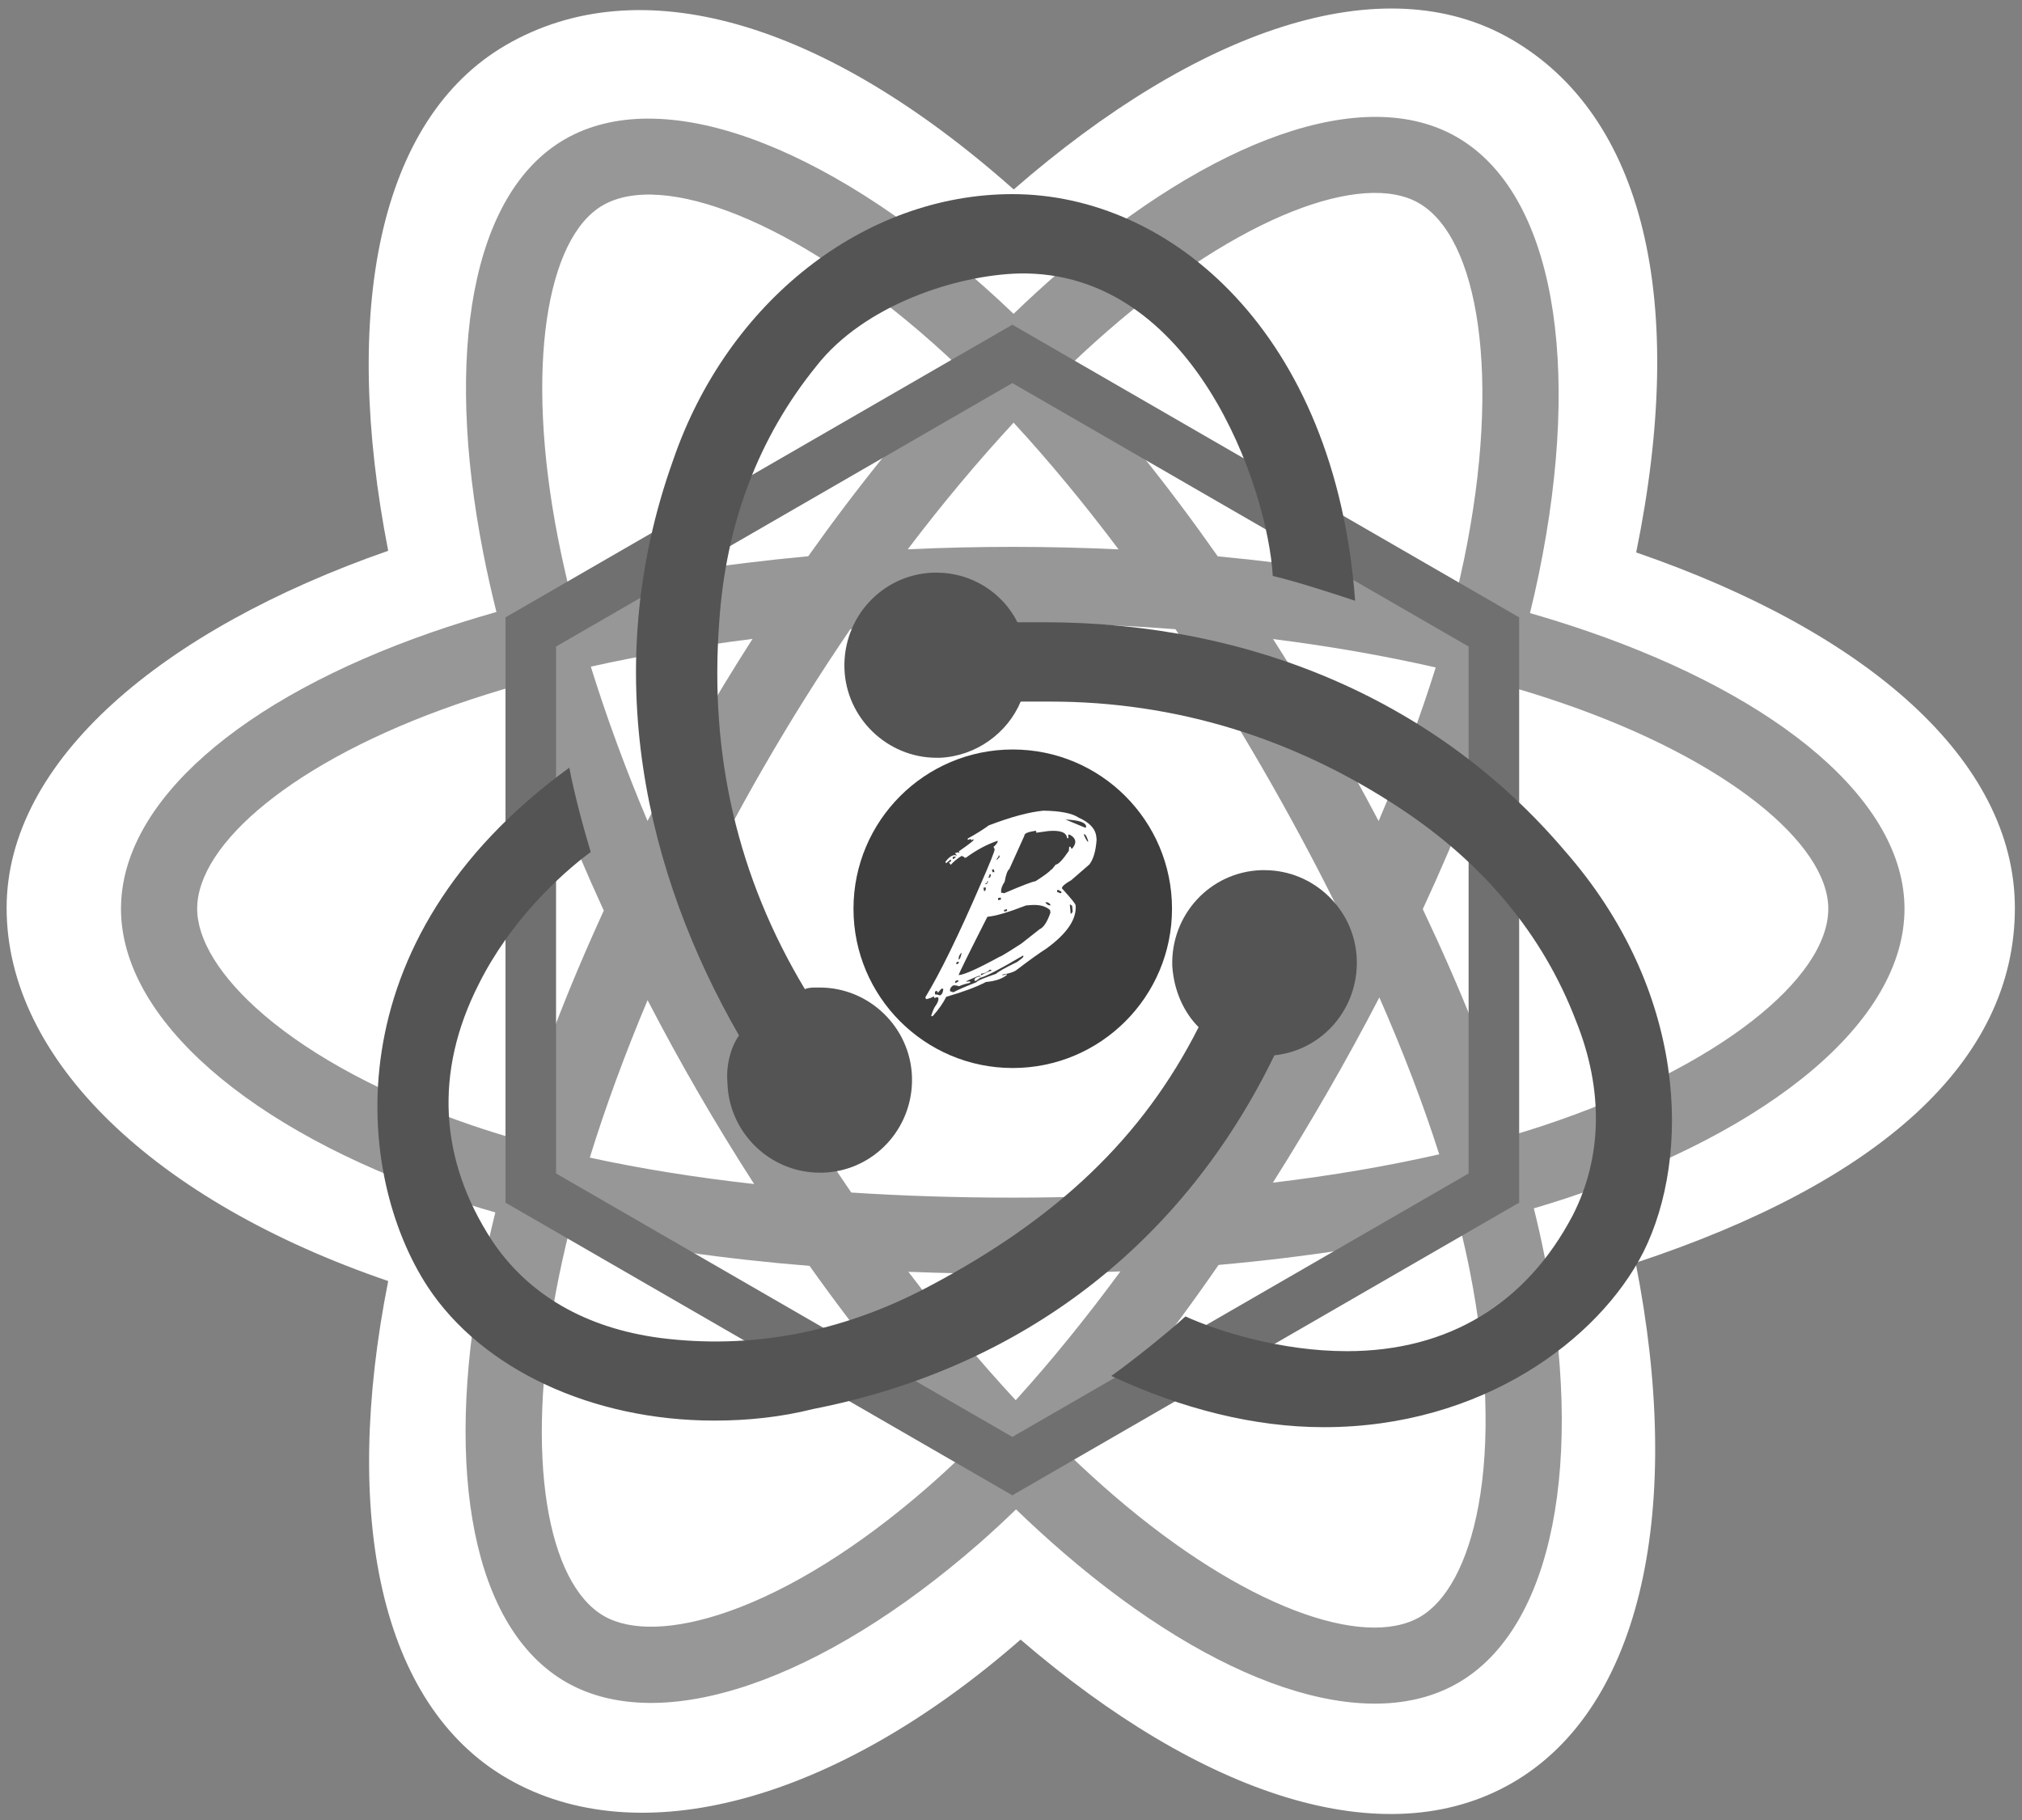
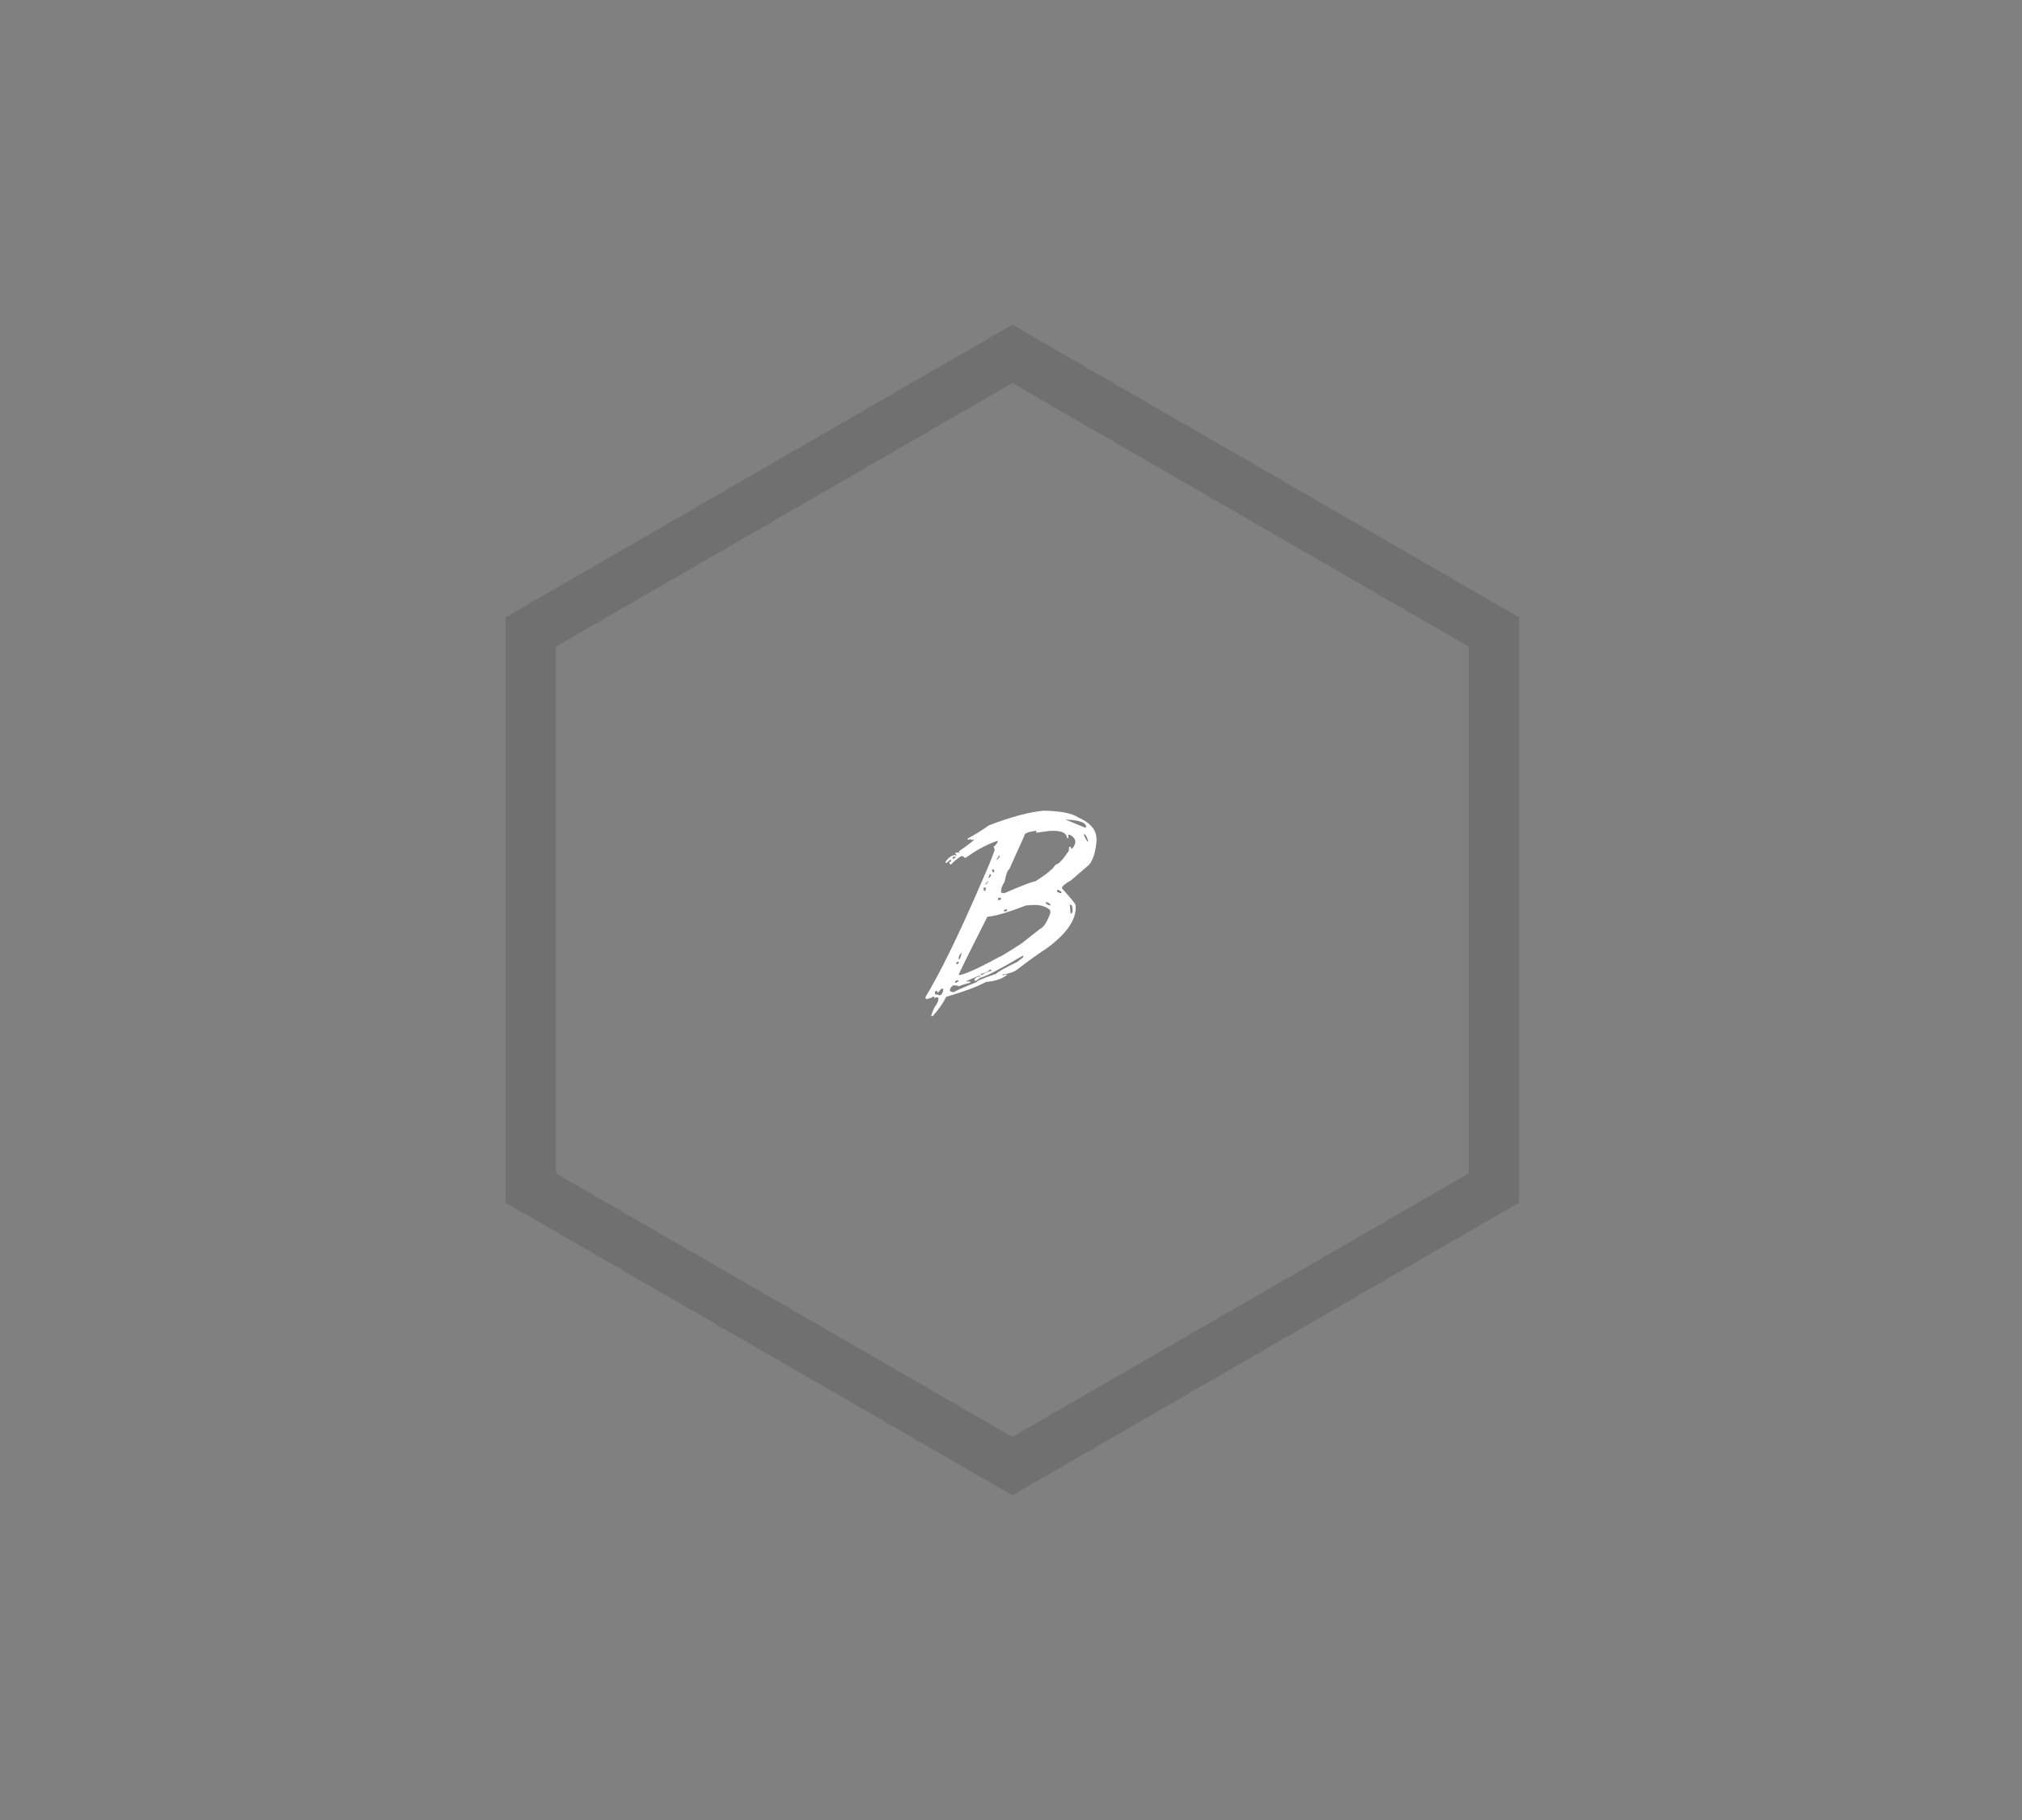
<svg xmlns="http://www.w3.org/2000/svg" width="80px" height="72px" viewBox="0 0 80 72" version="1.1">
  <rect x="0" y="0" width="80" height="72" fill="#808080" stroke="none" />
  <title>Group</title>
  <desc>Created with Sketch.</desc>
  <defs />
  <g id="Page-1" stroke="none" stroke-width="1" fill="none" fill-rule="evenodd">
    <g id="Group">
      <g id="react" transform="translate(0.027, 0.092)" fill-rule="nonzero">
-         <path d="M0.235,35.83 C0.235,41.83 6.095,47.43 15.332,50.587 C13.488,59.872 15.002,67.357 20.059,70.273 C25.257,73.27 33.001,71.195 40.352,64.771 C47.517,70.936 54.758,73.362 59.81,70.437 C65.004,67.432 66.583,59.44 64.687,49.865 C74.309,46.684 79.691,41.909 79.691,35.83 C79.691,29.969 73.821,24.899 64.708,21.763 C66.748,11.792 65.019,4.489 59.753,1.453 C54.675,-1.475 47.35,1.077 40.08,7.403 C32.516,0.688 25.263,-1.361 20.002,1.684 C14.929,4.62 13.482,12.24 15.332,21.697 C6.407,24.808 0.235,29.993 0.235,35.83 Z" id="Shape" fill="#FFFFFF" />
-         <path d="M62.778,24.878 C62.027,24.62 61.269,24.381 60.506,24.162 C60.633,23.648 60.75,23.131 60.857,22.613 C62.577,14.267 61.452,7.544 57.613,5.331 C53.932,3.208 47.912,5.421 41.832,10.712 C41.233,11.234 40.647,11.772 40.075,12.324 C39.692,11.957 39.302,11.597 38.905,11.244 C32.533,5.587 26.146,3.203 22.311,5.423 C18.633,7.552 17.544,13.872 19.092,21.781 C19.246,22.565 19.42,23.344 19.614,24.118 C18.71,24.375 17.837,24.648 17.002,24.939 C9.531,27.544 4.76,31.625 4.76,35.859 C4.76,40.231 9.882,44.617 17.663,47.276 C18.294,47.491 18.931,47.689 19.571,47.872 C19.363,48.707 19.178,49.547 19.017,50.391 C17.541,58.163 18.694,64.334 22.362,66.449 C26.15,68.633 32.508,66.388 38.7,60.977 C39.189,60.549 39.68,60.096 40.172,59.62 C40.792,60.218 41.428,60.798 42.08,61.36 C48.077,66.52 54,68.604 57.664,66.483 C61.449,64.292 62.679,57.663 61.082,49.597 C60.96,48.981 60.818,48.352 60.659,47.711 C61.105,47.579 61.544,47.443 61.971,47.302 C70.061,44.622 75.324,40.29 75.324,35.859 C75.324,31.61 70.399,27.501 62.778,24.878 Z" id="Shape" fill="#979797" />
-         <path d="M61.023,44.441 C60.637,44.569 60.241,44.692 59.838,44.811 C58.945,41.985 57.739,38.979 56.265,35.874 C57.672,32.842 58.831,29.874 59.699,27.066 C60.421,27.275 61.121,27.495 61.797,27.728 C68.326,29.975 72.309,33.298 72.309,35.859 C72.309,38.586 68.008,42.127 61.023,44.441 L61.023,44.441 Z M58.125,50.183 C58.831,53.749 58.932,56.974 58.464,59.494 C58.044,61.759 57.199,63.269 56.154,63.874 C53.93,65.161 49.174,63.488 44.046,59.076 C43.458,58.57 42.865,58.03 42.271,57.458 C44.26,55.284 46.247,52.756 48.186,49.949 C51.598,49.646 54.82,49.151 57.743,48.476 C57.887,49.057 58.015,49.626 58.125,50.183 Z M28.817,63.652 C26.644,64.419 24.914,64.441 23.868,63.838 C21.642,62.555 20.717,57.599 21.979,50.953 C22.129,50.168 22.301,49.387 22.494,48.611 C25.384,49.25 28.584,49.71 32.003,49.987 C33.955,52.734 36,55.259 38.06,57.47 C37.623,57.893 37.174,58.306 36.716,58.707 C33.978,61.101 31.235,62.798 28.817,63.652 L28.817,63.652 Z M18.638,44.424 C15.198,43.248 12.356,41.72 10.408,40.053 C8.658,38.554 7.774,37.066 7.774,35.859 C7.774,33.29 11.605,30.013 17.994,27.786 C18.796,27.507 19.606,27.252 20.423,27.021 C21.306,29.893 22.464,32.896 23.862,35.932 C22.446,39.013 21.272,42.064 20.38,44.969 C19.795,44.802 19.214,44.62 18.638,44.424 Z M22.05,21.202 C20.724,14.426 21.605,9.314 23.821,8.031 C26.182,6.665 31.402,8.614 36.904,13.498 C37.255,13.81 37.609,14.137 37.962,14.475 C35.913,16.676 33.887,19.182 31.951,21.913 C28.633,22.22 25.456,22.714 22.535,23.376 C22.355,22.656 22.194,21.931 22.05,21.202 L22.05,21.202 Z M52.488,28.717 C51.798,27.526 51.083,26.349 50.342,25.189 C52.594,25.473 54.751,25.851 56.777,26.313 C56.168,28.262 55.411,30.3 54.518,32.389 C53.866,31.151 53.189,29.927 52.488,28.717 Z M40.076,16.629 C41.466,18.135 42.858,19.817 44.228,21.641 C41.45,21.51 38.667,21.509 35.888,21.639 C37.259,19.832 38.663,18.153 40.076,16.629 Z M27.583,28.738 C26.891,29.938 26.227,31.155 25.592,32.386 C24.714,30.305 23.963,28.258 23.349,26.281 C25.363,25.831 27.51,25.463 29.747,25.183 C28.998,26.351 28.277,27.536 27.583,28.738 Z M29.811,46.749 C27.5,46.491 25.321,46.142 23.308,45.704 C23.931,43.692 24.699,41.601 25.595,39.475 C26.233,40.707 26.9,41.925 27.596,43.126 C28.305,44.351 29.044,45.559 29.811,46.749 Z M40.159,55.301 C38.73,53.759 37.305,52.055 35.913,50.221 C37.264,50.274 38.642,50.301 40.042,50.301 C41.48,50.301 42.902,50.269 44.302,50.206 C42.927,52.073 41.54,53.781 40.159,55.301 Z M54.547,39.367 C55.49,41.516 56.285,43.596 56.916,45.573 C54.87,46.04 52.661,46.416 50.334,46.695 C51.08,45.513 51.802,44.316 52.5,43.105 C53.21,41.874 53.892,40.628 54.547,39.367 Z M49.889,41.599 C48.82,43.456 47.691,45.277 46.504,47.06 C44.41,47.21 42.247,47.287 40.042,47.287 C37.846,47.287 35.71,47.219 33.653,47.085 C32.435,45.306 31.285,43.482 30.205,41.616 C29.129,39.76 28.125,37.863 27.194,35.931 C28.123,33.998 29.124,32.101 30.195,30.243 L30.195,30.244 C31.267,28.386 32.408,26.569 33.617,24.798 C35.715,24.639 37.867,24.556 40.042,24.556 C42.227,24.556 44.381,24.64 46.479,24.8 C47.676,26.568 48.81,28.379 49.879,30.227 C50.954,32.081 51.969,33.969 52.921,35.888 C51.979,37.827 50.967,39.732 49.889,41.599 L49.889,41.599 Z M56.108,7.942 C58.47,9.305 59.389,14.799 57.905,22.005 C57.807,22.474 57.702,22.942 57.588,23.407 C54.66,22.732 51.481,22.229 48.153,21.917 C46.214,19.156 44.205,16.646 42.188,14.474 C42.716,13.964 43.257,13.468 43.811,12.986 C49.02,8.452 53.889,6.663 56.108,7.942 Z" id="Shape" fill="#FFFFFF" />
-         <path d="M40.042,29.558 C43.522,29.558 46.343,32.379 46.343,35.859 C46.343,39.338 43.522,42.159 40.042,42.159 C36.562,42.159 33.741,39.338 33.741,35.859 C33.741,32.379 36.562,29.558 40.042,29.558" id="Shape" fill="#3D3D3D" />
-       </g>
+         </g>
      <polygon id="Polygon" stroke="#707070" stroke-width="2" points="40.053 14 59.105 25 59.105 47 40.053 58 21 47 21 25" />
      <g id="redux-seeklogo.com" transform="translate(14.932, 7.68)" fill="#545454" fill-rule="nonzero">
-         <path d="M35.49,34.068 C37.38,33.872 38.814,32.237 38.749,30.275 C38.683,28.314 37.054,26.744 35.099,26.744 L34.968,26.744 C32.948,26.81 31.383,28.51 31.449,30.537 C31.514,31.518 31.905,32.368 32.491,32.956 C30.275,37.337 26.886,40.541 21.802,43.222 C18.348,45.053 14.763,45.707 11.178,45.249 C8.245,44.857 5.964,43.549 4.53,41.391 C2.444,38.187 2.248,34.722 4.008,31.256 C5.247,28.771 7.202,26.94 8.44,26.025 C8.18,25.175 7.789,23.736 7.593,22.69 C-1.858,29.556 -0.88,38.841 1.988,43.222 C4.139,46.492 8.506,48.519 13.329,48.519 C14.632,48.519 15.936,48.388 17.24,48.061 C25.583,46.426 31.905,41.457 35.49,34.068 Z M46.961,25.96 C42.008,20.14 34.708,16.936 26.365,16.936 L25.322,16.936 C24.735,15.759 23.497,14.974 22.128,14.974 L21.998,14.974 C19.977,15.04 18.413,16.74 18.478,18.767 C18.543,20.728 20.173,22.298 22.128,22.298 L22.258,22.298 C23.692,22.232 24.931,21.317 25.452,20.075 L26.625,20.075 C31.579,20.075 36.272,21.513 40.508,24.325 C43.767,26.483 46.114,29.294 47.417,32.695 C48.526,35.441 48.46,38.122 47.287,40.411 C45.462,43.876 42.399,45.773 38.358,45.773 C35.75,45.773 33.274,44.988 31.97,44.399 C31.253,45.053 29.949,46.1 29.037,46.753 C31.84,48.061 34.708,48.78 37.445,48.78 C43.702,48.78 48.33,45.315 50.09,41.849 C51.98,38.057 51.85,31.518 46.961,25.96 Z M13.85,35.179 C13.915,37.141 15.545,38.711 17.5,38.711 L17.631,38.711 C19.651,38.645 21.216,36.945 21.15,34.918 C21.085,32.956 19.456,31.387 17.5,31.387 L17.37,31.387 C17.24,31.387 17.044,31.387 16.914,31.452 C14.241,27.006 13.133,22.167 13.524,16.936 C13.785,13.012 15.089,9.612 17.37,6.8 C19.26,4.381 22.91,3.204 25.387,3.139 C32.296,3.008 35.229,11.639 35.425,15.105 C36.272,15.301 37.706,15.759 38.683,16.086 C37.901,5.493 31.383,0 25.126,0 C19.26,0 13.85,4.25 11.699,10.528 C8.701,18.898 10.657,26.94 14.307,33.283 C13.981,33.741 13.785,34.46 13.85,35.179 Z" id="Shape" />
-       </g>
+         </g>
      <g id="Babel" transform="translate(36.612, 32.07)" fill="#FFFFFF" fill-rule="nonzero">
        <path d="M2.511,0.582 C2.267,0.759 1.987,0.933 1.674,1.104 L1.678,1.157 C1.699,1.157 1.724,1.143 1.76,1.125 C1.796,1.121 1.818,1.136 1.818,1.171 L1.875,1.139 L1.904,1.136 L1.908,1.16 C1.911,1.185 1.714,1.338 1.322,1.611 L1.354,1.661 L1.326,1.664 L1.264,1.643 C1.264,1.661 1.239,1.671 1.182,1.675 L1.185,1.703 L1.25,1.774 C1.229,1.774 1.2,1.771 1.164,1.757 C1.038,1.767 0.912,1.86 0.79,2.03 L0.823,2.08 C0.93,1.984 0.991,1.934 1.009,1.934 L1.017,2.012 C0.999,2.012 0.97,2.026 0.934,2.044 L1.002,2.143 C1.132,2.005 1.272,1.888 1.43,1.792 C1.509,1.813 1.548,1.835 1.548,1.863 L1.606,1.86 C2.026,1.551 2.443,1.331 2.856,1.192 L2.859,1.246 C2.784,1.359 2.73,1.416 2.701,1.419 C2.705,1.459 2.719,1.49 2.741,1.522 C2.748,1.593 2.561,2.058 2.181,2.924 C1.311,4.933 0.586,6.416 0,7.381 C0,7.399 0.014,7.427 0.032,7.459 C0.176,7.424 0.269,7.392 0.309,7.356 L0.341,7.353 L0.345,7.406 L0.399,7.403 L0.456,7.371 C0.456,7.388 0.478,7.395 0.514,7.392 L0.517,7.445 C0.521,7.498 0.492,7.58 0.424,7.69 C0.363,7.757 0.302,7.896 0.233,8.105 L0.237,8.13 L0.291,8.127 C0.524,7.867 0.704,7.612 0.826,7.364 C1.512,7.165 2.033,6.97 2.396,6.778 C2.759,6.746 3.039,6.654 3.226,6.498 L3.222,6.469 L3.086,6.508 L3.053,6.512 L3.05,6.483 C3.316,6.444 3.502,6.384 3.603,6.306 C4.124,5.909 4.516,5.628 4.781,5.461 C5.604,4.865 5.992,4.29 5.945,3.744 C5.942,3.687 5.758,3.464 5.403,3.073 C5.396,2.999 5.521,2.892 5.773,2.75 L6.488,2.129 C6.646,1.927 6.743,1.6 6.775,1.15 L6.764,1.043 C6.736,0.727 6.506,0.472 6.067,0.277 C5.809,0.103 5.345,0.011 4.677,0 C4.128,0.05 3.402,0.241 2.511,0.582 Z M6.362,0.628 L6.34,0.681 L5.543,0.351 C6.075,0.373 6.348,0.465 6.362,0.628 Z M3.136,2.814 C3.19,2.523 3.251,2.356 3.319,2.317 L3.916,0.994 C3.908,0.912 4.034,0.848 4.296,0.806 L4.383,0.798 L4.39,0.873 C4.648,0.834 4.806,0.813 4.868,0.806 C5.342,0.767 5.586,0.859 5.608,1.089 L5.661,1.086 L5.651,0.951 L5.708,0.948 C5.848,1.022 5.924,1.114 5.931,1.224 C5.938,1.299 5.899,1.391 5.809,1.501 C5.773,1.505 5.751,1.48 5.748,1.427 L5.69,1.43 L5.676,1.59 C5.435,1.945 5.263,2.126 5.155,2.136 C5.058,2.268 4.997,2.335 4.972,2.339 C4.896,2.427 4.692,2.58 4.354,2.793 C4.243,2.803 3.829,2.96 3.115,3.268 C3.079,3.251 3.043,3.247 3,3.251 L2.996,3.201 C2.989,3.098 3.032,2.97 3.136,2.814 Z M6.437,1.182 L6.441,1.231 C6.412,1.235 6.358,1.15 6.279,0.979 L6.276,0.93 C6.326,0.923 6.38,1.008 6.437,1.182 Z M1.193,1.813 L1.196,1.855 C1.178,1.855 1.15,1.878 1.114,1.908 L1.085,1.913 L1.081,1.831 L1.193,1.813 Z M2.928,1.771 L2.935,1.849 C2.91,1.852 2.874,1.888 2.831,1.962 L2.827,1.909 C2.877,1.849 2.903,1.803 2.903,1.771 L2.928,1.771 Z M2.706,2.324 L2.733,2.431 L2.66,2.434 L2.633,2.328 L2.706,2.324 Z M2.594,2.516 C2.586,2.605 2.565,2.651 2.518,2.654 L2.489,2.658 C2.522,2.598 2.54,2.555 2.536,2.523 L2.594,2.516 Z M2.475,2.793 L2.479,2.818 L2.428,2.903 L2.375,2.906 L2.371,2.882 C2.425,2.878 2.45,2.85 2.446,2.796 L2.475,2.793 Z M2.399,3.041 L2.372,3.173 L2.319,3.176 L2.299,3.045 L2.399,3.041 Z M5.266,3.137 L5.385,3.208 C5.388,3.244 5.37,3.265 5.335,3.268 C5.284,3.236 5.245,3.222 5.216,3.222 L5.209,3.144 L5.266,3.137 Z M2.985,3.439 L2.989,3.521 L2.877,3.539 L2.874,3.456 L2.985,3.439 Z M4.824,3.623 C4.903,3.659 4.943,3.694 4.947,3.723 L4.95,3.747 C4.875,3.755 4.806,3.715 4.742,3.63 L4.824,3.623 Z M2.454,4.198 C2.777,4.17 3.287,4.021 3.98,3.751 L4.149,3.737 C4.501,3.708 4.763,3.772 4.936,3.936 L4.947,4.042 C4.817,4.411 4.674,4.624 4.519,4.691 L3.801,5.256 C3.265,5.603 2.978,5.777 2.935,5.781 C2.084,6.246 1.552,6.483 1.347,6.501 L1.315,6.505 C1.344,6.405 1.721,5.639 2.454,4.198 Z M3.229,3.896 L3.233,3.966 L3.118,3.996 L3.115,3.926 L3.229,3.896 Z M5.809,3.783 L5.827,3.992 C5.802,4.049 5.776,4.077 5.748,4.077 L5.715,3.708 C5.776,3.733 5.805,3.758 5.809,3.783 Z M1.437,5.614 C1.401,5.795 1.361,5.887 1.322,5.891 L1.318,5.866 C1.311,5.774 1.351,5.692 1.437,5.614 Z M2.155,6.615 C2.364,6.576 2.935,6.278 3.872,5.728 L3.876,5.777 C3.88,5.799 3.797,5.866 3.635,5.983 C3.158,6.214 2.877,6.373 2.795,6.455 C2.278,6.633 2.022,6.743 2.026,6.785 C1.566,6.966 1.264,7.097 1.121,7.179 C1.088,7.183 1.038,7.168 0.974,7.14 C0.966,7.048 1.006,6.973 1.099,6.913 C1.178,6.906 1.257,6.916 1.329,6.948 C1.415,6.906 1.563,6.856 1.775,6.806 L1.771,6.753 L1.602,6.767 C1.624,6.739 1.785,6.664 2.094,6.54 L2.181,6.533 L2.184,6.558 C2.04,6.569 1.958,6.615 1.94,6.689 C1.943,6.721 1.961,6.739 1.997,6.735 C2.101,6.664 2.155,6.625 2.155,6.615 Z M1.314,5.972 L1.32,6.002 C1.327,6.043 1.294,6.068 1.228,6.072 L1.222,6.043 C1.215,6.006 1.248,5.981 1.314,5.972 Z M2.615,6.334 C2.547,6.342 2.421,6.395 2.231,6.501 L2.202,6.505 L2.198,6.452 C2.335,6.441 2.454,6.388 2.551,6.292 C2.59,6.285 2.612,6.302 2.615,6.334 Z M1.221,6.722 L1.308,6.711 L1.311,6.755 C1.29,6.755 1.264,6.777 1.229,6.805 L1.175,6.811 C1.171,6.772 1.185,6.738 1.221,6.722 Z M0.65,7.034 L0.711,7.058 C0.69,7.218 0.643,7.3 0.56,7.307 C0.496,7.278 0.438,7.268 0.384,7.271 L0.377,7.193 C0.374,7.161 0.392,7.144 0.431,7.133 C0.467,7.129 0.489,7.154 0.492,7.207 C0.589,7.09 0.643,7.034 0.65,7.034 Z" id="Shape" />
      </g>
    </g>
  </g>
</svg>